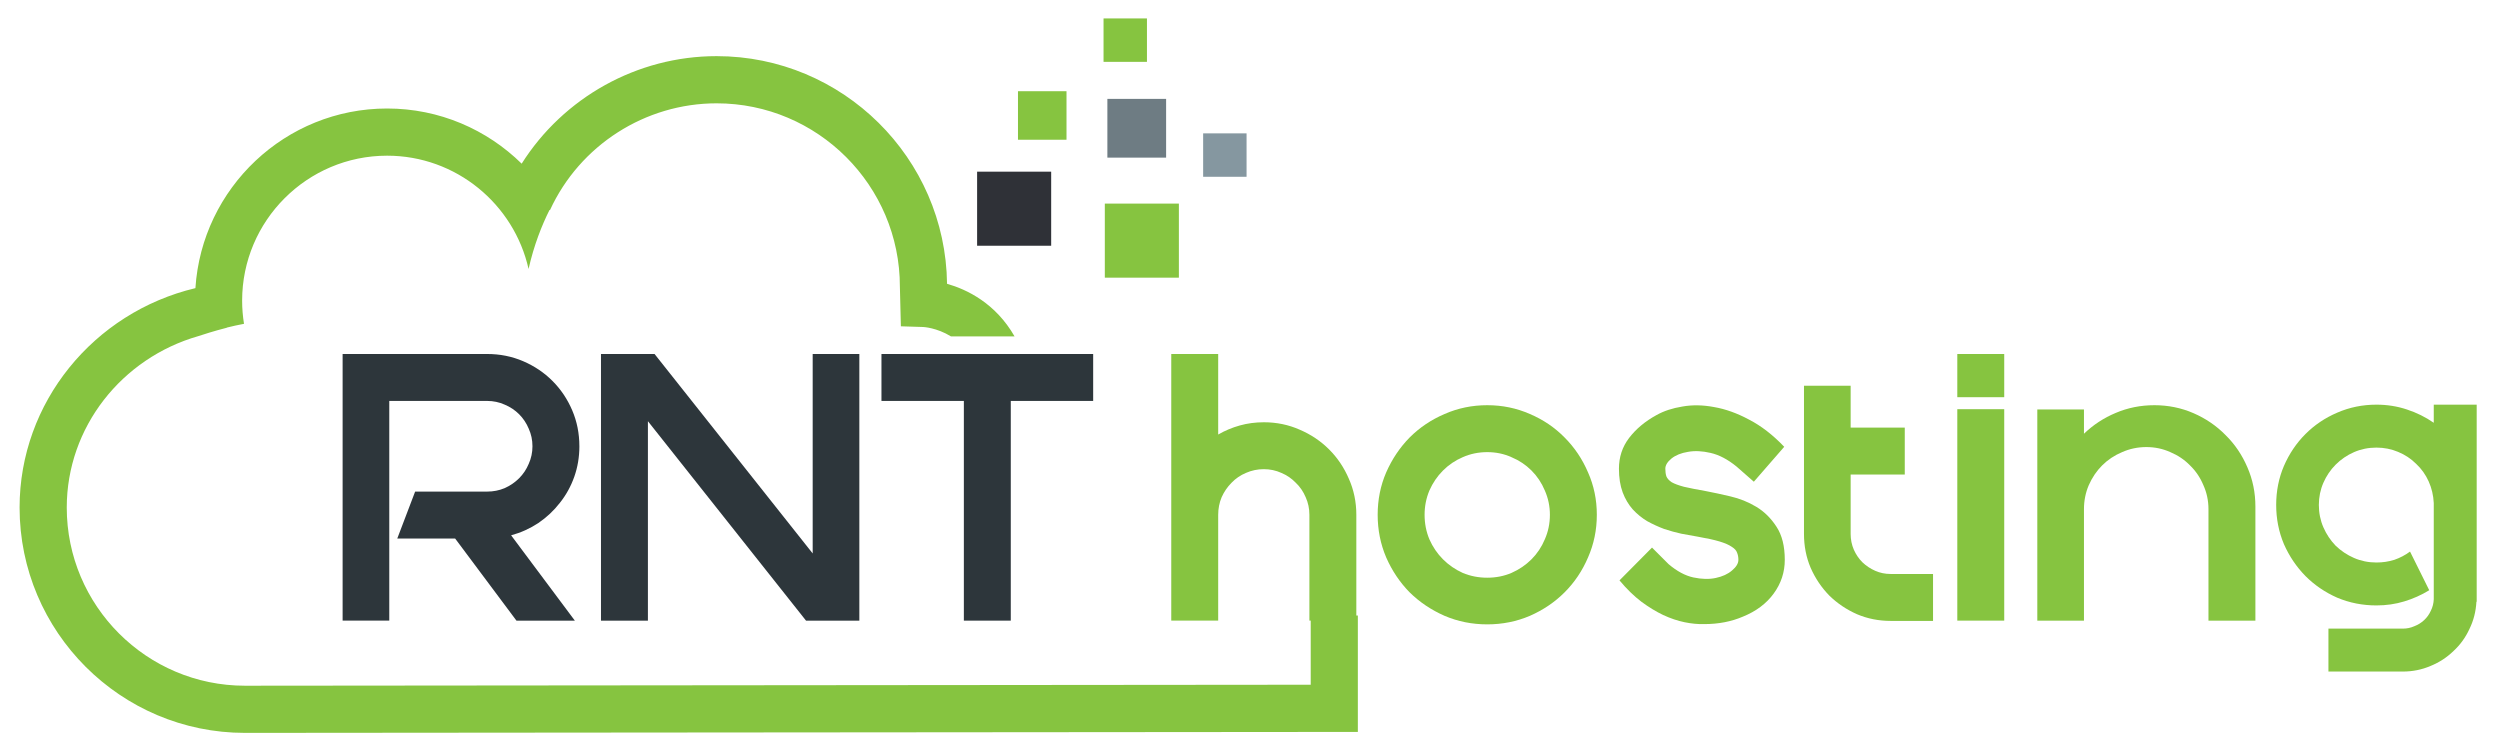
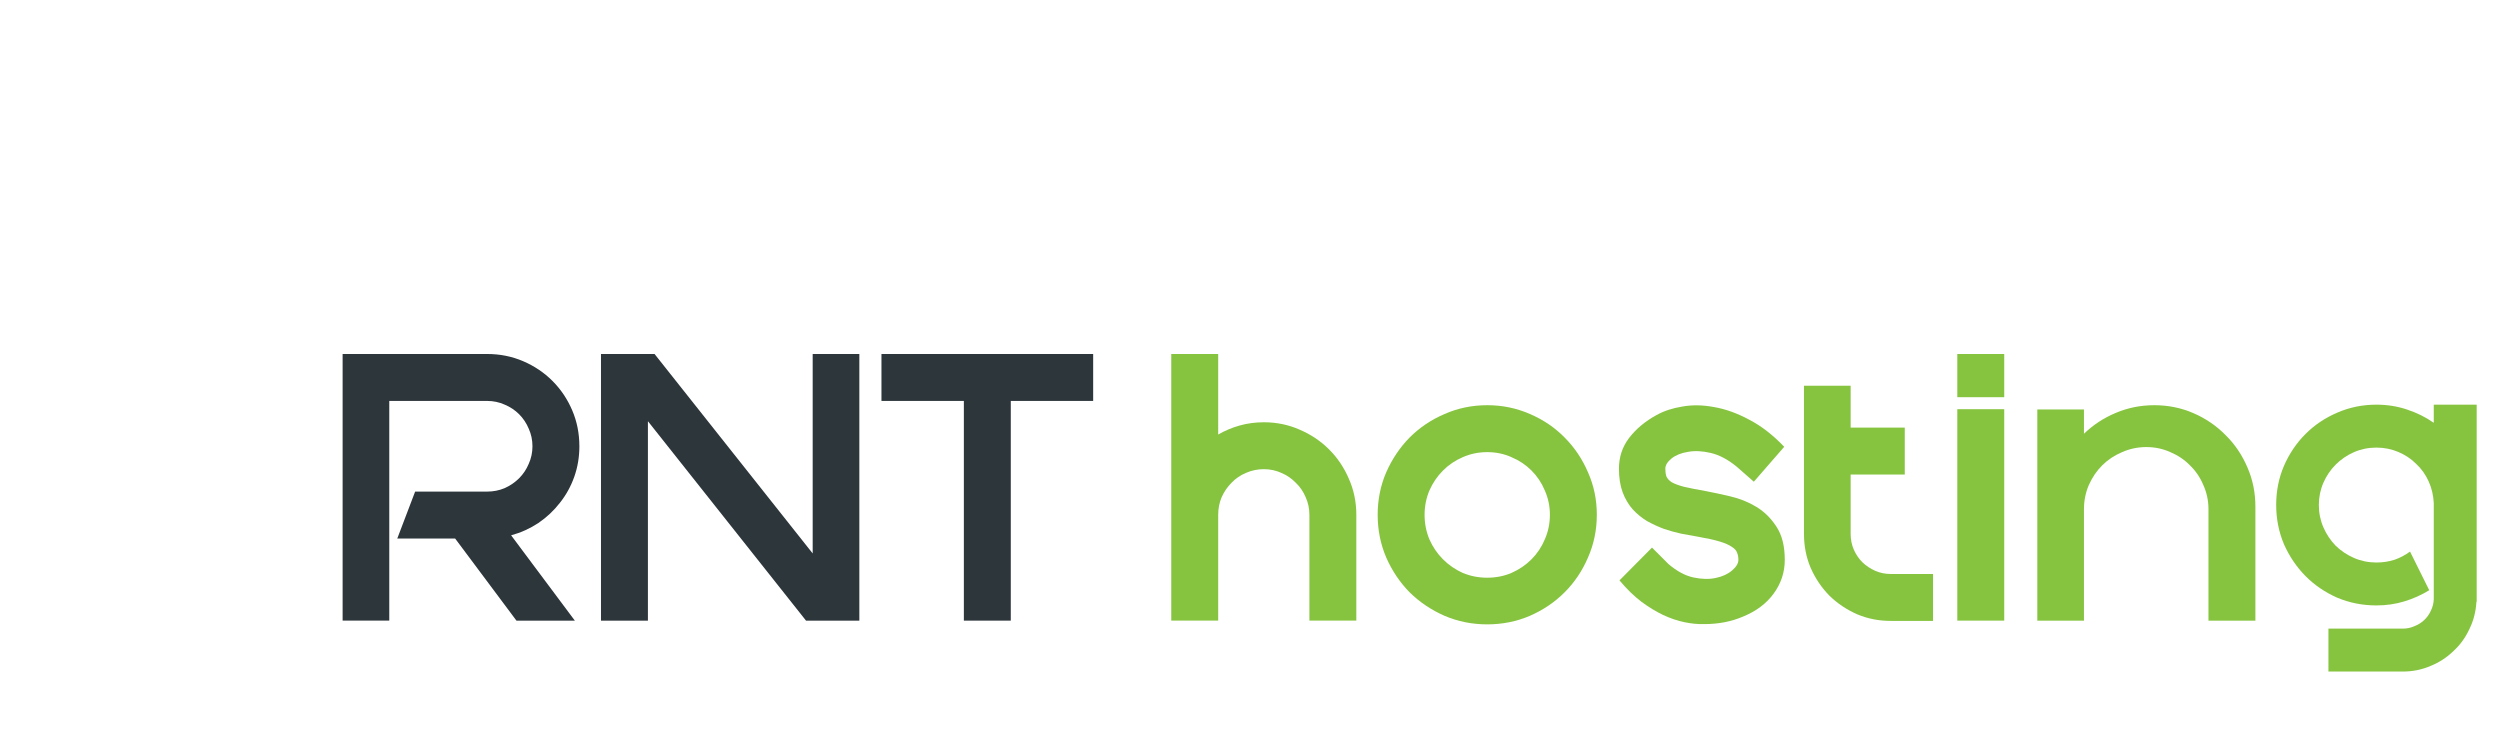
<svg xmlns="http://www.w3.org/2000/svg" xmlns:ns1="http://www.inkscape.org/namespaces/inkscape" xmlns:ns2="http://sodipodi.sourceforge.net/DTD/sodipodi-0.dtd" width="270" height="80" viewBox="0 0 71.437 21.167" version="1.1" id="svg3757" ns1:export-filename="C:\Users\Nika\Desktop\RNThosting_logo_270px_v1.png" ns1:export-xdpi="96" ns1:export-ydpi="96" ns1:version="1.1.2 (b8e25be833, 2022-02-05)" ns2:docname="RNThosting_logo_270px_v1.svg">
  <ns2:namedview id="namedview3759" pagecolor="#ffffff" bordercolor="#666666" borderopacity="1.0" ns1:pageshadow="2" ns1:pageopacity="0.0" ns1:pagecheckerboard="0" ns1:document-units="mm" showgrid="false" units="px" showguides="true" ns1:guide-bbox="true" ns1:zoom="2.8284271" ns1:cx="99.171726" ns1:cy="56.214989" ns1:window-width="1920" ns1:window-height="1017" ns1:window-x="-8" ns1:window-y="-8" ns1:window-maximized="1" ns1:current-layer="layer1">
    <ns2:guide position="9.806,6.1" orientation="1,0" id="guide3945" />
    <ns2:guide position="10.108,11.228" orientation="0,-1" id="guide3947" />
    <ns2:guide position="11.66,9.886" orientation="0,-1" id="guide3949" />
    <ns2:guide position="11.141,9.84" orientation="1,0" id="guide3951" />
    <ns2:guide position="11.83,5.947" orientation="0,-1" id="guide3953" />
    <ns2:guide position="11.059,3.597" orientation="0,-1" id="guide3955" />
    <ns2:guide position="17.2,6.521" orientation="1,0" id="guide6879" />
    <ns2:guide position="18.545,6.594" orientation="1,0" id="guide6961" />
    <ns2:guide position="23.26,6.784" orientation="1,0" id="guide6963" />
    <ns2:guide position="24.596,6.67" orientation="1,0" id="guide6965" />
  </ns2:namedview>
  <defs id="defs3754">
    <clipPath clipPathUnits="userSpaceOnUse" id="clipPath22">
-       <path d="M 0,400 H 600 V 0 H 0 Z" id="path20" />
-     </clipPath>
+       </clipPath>
  </defs>
  <g ns1:label="Layer 1" ns1:groupmode="layer" id="layer1">
    <g id="g8" ns1:label="RNThosting_Logotip" transform="matrix(0.284,0,0,-0.284,0.083,113.623)">
      <g aria-label="RNT hosting" transform="scale(1,-1)" id="text14" style="font-weight:bold;font-size:26.827px;font-family:Quantify;-inkscape-font-specification:QuantifyBold;fill:#79ca2a;stroke-width:0.667">
        <path d="m 58.001,-355.179 q 0,1.61 -0.51,3.058 -0.51,1.449 -1.449,2.629 -0.912,1.18 -2.173,2.039 -1.261,0.832 -2.736,1.234 l 6.412,8.585 h -5.875 l -6.17,-8.263 h -5.822 l 1.797,-4.722 h 7.243 q 0.939,0 1.771,-0.349 0.832,-0.376 1.449,-0.993 0.617,-0.617 0.966,-1.449 0.376,-0.832 0.376,-1.771 0,-0.939 -0.376,-1.771 -0.349,-0.832 -0.966,-1.449 -0.617,-0.617 -1.449,-0.966 Q 49.658,-359.74 48.719,-359.74 h -9.846 v 5.124 3.997 4.722 2.119 6.143 h -4.695 v -8.263 -2.361 -16.204 h 14.54 q 1.932,0 3.622,0.724 1.69,0.724 2.951,1.985 1.261,1.261 1.985,2.951 0.724,1.69 0.724,3.622 z" style="fill:#2d363b" id="path14379" />
        <path d="m 86.17,-337.634 h -5.365 l -15.909,-20.067 v 20.067 h -4.722 v -26.827 h 5.392 l 15.909,20.067 v -20.067 h 4.695 v 26.827 z" style="fill:#2d363b" id="path14381" />
        <path d="m 109.697,-364.462 v 4.722 h -8.29 v 22.106 H 96.686 V -359.74 h -8.29 v -4.722 h 21.301 z" style="fill:#2d363b" id="path14383" />
        <path d="m 126.867,-357.594 q 1.932,0 3.622,0.751 1.69,0.724 2.951,1.985 1.261,1.261 1.985,2.951 0.751,1.69 0.751,3.622 v 10.65 h -4.722 v -10.65 q 0,-0.939 -0.376,-1.771 -0.349,-0.832 -0.993,-1.449 -0.617,-0.644 -1.449,-0.993 -0.832,-0.376 -1.771,-0.376 -0.939,0 -1.797,0.376 -0.832,0.349 -1.449,0.993 -0.617,0.617 -0.993,1.449 -0.349,0.832 -0.349,1.771 v 10.65 h -4.722 v -26.827 h 4.722 v 8.102 q 1.019,-0.59 2.173,-0.912 1.154,-0.322 2.414,-0.322 z" style="fill:#86c440" id="path14385" />
        <path d="m 149.348,-337.259 q -2.28,0 -4.292,-0.858 -2.012,-0.885 -3.514,-2.361 -1.476,-1.502 -2.361,-3.514 -0.858,-2.012 -0.858,-4.292 0,-2.28 0.858,-4.266 0.885,-2.012 2.361,-3.514 1.502,-1.502 3.514,-2.361 2.012,-0.885 4.292,-0.885 2.28,0 4.292,0.885 2.012,0.858 3.488,2.361 1.502,1.502 2.361,3.514 0.885,1.985 0.885,4.266 0,2.28 -0.885,4.292 -0.858,2.012 -2.361,3.514 -1.476,1.476 -3.488,2.361 -2.012,0.858 -4.292,0.858 z m 0,-17.33 q -1.315,0 -2.468,0.51 -1.127,0.483 -1.985,1.341 -0.858,0.858 -1.368,2.012 -0.483,1.154 -0.483,2.441 0,1.315 0.483,2.468 0.51,1.154 1.368,2.012 0.858,0.858 1.985,1.368 1.154,0.483 2.468,0.483 1.315,0 2.441,-0.483 1.154,-0.51 2.012,-1.368 0.858,-0.858 1.341,-2.012 0.51,-1.154 0.51,-2.468 0,-1.288 -0.51,-2.441 -0.483,-1.154 -1.341,-2.012 -0.858,-0.858 -2.012,-1.341 -1.127,-0.51 -2.441,-0.51 z" style="fill:#86c440" id="path14387" />
        <path d="m 171.185,-337.286 q -0.939,0.027 -1.985,-0.188 -1.046,-0.215 -2.146,-0.724 -1.073,-0.51 -2.2,-1.341 -1.127,-0.858 -2.2,-2.146 l 3.273,-3.3 1.663,1.663 q 1.261,1.073 2.495,1.341 1.261,0.268 2.253,0.054 1.019,-0.215 1.636,-0.751 0.644,-0.537 0.644,-1.073 0,-0.402 -0.134,-0.724 -0.107,-0.322 -0.537,-0.59 -0.429,-0.295 -1.234,-0.537 -0.805,-0.241 -2.2,-0.483 -0.751,-0.134 -1.636,-0.295 -0.858,-0.188 -1.744,-0.483 -0.858,-0.322 -1.69,-0.778 -0.805,-0.483 -1.449,-1.18 -0.644,-0.724 -1.019,-1.717 -0.376,-1.019 -0.376,-2.388 0,-1.744 1.019,-3.085 1.046,-1.368 2.763,-2.307 1.1,-0.617 2.602,-0.858 1.502,-0.268 3.192,0.054 1.717,0.295 3.514,1.261 1.824,0.939 3.541,2.736 l -3.058,3.514 -1.744,-1.529 q -1.315,-1.073 -2.602,-1.368 -1.261,-0.295 -2.28,-0.107 -1.019,0.161 -1.663,0.671 -0.617,0.51 -0.617,1.019 0,0.456 0.107,0.778 0.134,0.322 0.537,0.59 0.429,0.241 1.234,0.456 0.805,0.188 2.173,0.429 1.127,0.215 2.495,0.537 1.395,0.322 2.602,1.046 1.207,0.724 2.039,2.012 0.832,1.261 0.832,3.327 0,1.878 -1.127,3.407 -1.1,1.502 -3.085,2.307 -1.744,0.751 -3.89,0.751 z" style="fill:#86c440" id="path14389" />
        <path d="m 194.203,-342.329 v 4.722 h -4.266 q -1.797,0 -3.38,-0.671 -1.583,-0.698 -2.79,-1.878 -1.18,-1.207 -1.878,-2.79 -0.671,-1.583 -0.671,-3.407 v -14.916 h 4.695 v 4.212 h 5.446 v 4.722 h -5.446 v 5.982 q 0,0.832 0.322,1.583 0.322,0.724 0.858,1.261 0.563,0.537 1.288,0.858 0.724,0.322 1.556,0.322 z" style="fill:#86c440" id="path14391" />
        <path d="m 201.366,-364.462 v 4.346 h -4.722 v -4.346 h 4.722 z m -4.722,26.827 h 4.722 v -21.274 h -4.722 v 21.274 z" style="fill:#86c440" id="path14393" />
        <path d="m 216.47,-359.311 q 2.093,0 3.944,0.805 1.851,0.805 3.219,2.2 1.395,1.368 2.2,3.246 0.805,1.851 0.805,3.944 v 11.482 h -4.722 v -7.834 -3.38 q 0,-1.288 -0.51,-2.414 -0.483,-1.154 -1.341,-1.985 -0.832,-0.858 -1.985,-1.341 -1.127,-0.51 -2.414,-0.51 -1.288,0 -2.441,0.51 -1.154,0.483 -2.012,1.341 -0.832,0.832 -1.341,1.985 -0.483,1.127 -0.483,2.414 v 3.38 7.834 h -4.695 v -21.247 h 4.695 v 2.441 q 1.395,-1.341 3.192,-2.093 1.824,-0.778 3.89,-0.778 z" style="fill:#86c440" id="path14395" />
        <path d="m 248.904,-359.364 v 10.087 9.336 0.402 h -0.027 q -0.081,1.476 -0.698,2.736 -0.59,1.288 -1.61,2.227 -0.993,0.966 -2.307,1.502 -1.315,0.563 -2.79,0.563 h -7.485 v -4.319 h 7.485 q 0.617,0 1.154,-0.241 0.563,-0.215 0.993,-0.617 0.429,-0.402 0.671,-0.939 0.268,-0.537 0.295,-1.154 v 0.027 -0.054 -1.18 -8.477 q -0.054,-1.154 -0.51,-2.173 -0.456,-1.019 -1.261,-1.771 -0.778,-0.778 -1.824,-1.207 -1.019,-0.429 -2.173,-0.429 -1.207,0 -2.253,0.456 -1.046,0.456 -1.851,1.261 -0.778,0.778 -1.234,1.824 -0.456,1.046 -0.456,2.227 0,1.207 0.456,2.253 0.456,1.046 1.234,1.851 0.805,0.778 1.851,1.234 1.046,0.456 2.253,0.456 0.939,0 1.797,-0.268 0.858,-0.295 1.583,-0.832 l 1.932,3.89 q -1.18,0.724 -2.522,1.127 -1.315,0.402 -2.79,0.402 -2.093,0 -3.944,-0.778 -1.824,-0.805 -3.192,-2.173 -1.368,-1.395 -2.173,-3.219 -0.778,-1.851 -0.778,-3.944 0,-2.093 0.778,-3.917 0.805,-1.851 2.173,-3.219 1.368,-1.368 3.192,-2.146 1.851,-0.805 3.944,-0.805 1.61,0 3.058,0.483 1.476,0.483 2.71,1.341 v -1.824 z" style="fill:#86c440" id="path14397" />
      </g>
      <g id="g16" transform="matrix(0.667,0,0,0.667,-74.118,227.238)">
        <g id="g18" clip-path="url(#clipPath22)">
          <g id="g24" transform="translate(308.402,166.287)">
            <path d="m 0,0 v -10.444 l -160.773,-0.149 c -14.821,0 -26.879,12.057 -26.879,26.878 0,12.098 8.279,22.546 19.856,25.861 0.686,0.229 2.374,0.772 4.297,1.265 l -0.003,0.021 c 0.842,0.208 1.726,0.406 2.588,0.567 -0.183,1.138 -0.282,2.306 -0.282,3.495 0,12.059 9.811,21.869 21.871,21.869 10.416,0 19.15,-7.322 21.337,-17.089 0.811,3.605 2.008,6.599 3.16,8.903 l 0.067,-0.031 c 4.499,9.791 14.367,16.116 25.137,16.116 15.246,0 27.65,-12.404 27.65,-27.649 l 0.15,-5.989 3.361,-0.104 c 0.034,-0.001 2.041,-0.091 4.2,-1.421 h 9.59 c -2.868,5.013 -7.19,7.086 -10.187,7.939 -0.227,18.976 -15.736,34.341 -34.764,34.341 -11.994,0 -23.093,-6.242 -29.405,-16.221 -5.232,5.143 -12.397,8.322 -20.296,8.322 -15.349,0 -27.943,-11.992 -28.92,-27.097 -15.368,-3.669 -26.524,-17.264 -26.524,-33.098 0,-18.745 15.25,-33.994 33.999,-33.994 l 167.879,0.147 v 17.553 z" style="fill:#86c440;fill-opacity:1;fill-rule:nonzero;stroke:none" id="path26" />
          </g>
          <path d="m 269.25,222.064 h -11.173 v 11.174 h 11.173 z" style="fill:#2f3137;fill-opacity:1;fill-rule:nonzero;stroke:none" id="path28" />
          <path d="m 288.515,217.248 h -11.173 v 11.174 h 11.173 z" style="fill:#86c440;fill-opacity:1;fill-rule:nonzero;stroke:none" id="path30" />
          <path d="m 277.728,244.218 h 8.861 v -8.862 h -8.861 z" style="fill:#6e7c83;fill-opacity:1;fill-rule:nonzero;stroke:none" id="path32" />
          <path d="m 264.242,245.375 h 7.321 v -7.32 h -7.321 z" style="fill:#86c440;fill-opacity:1;fill-rule:nonzero;stroke:none" id="path34" />
          <path d="m 277.149,256.354 h 6.549 v -6.55 h -6.549 z" style="fill:#86c440;fill-opacity:1;fill-rule:nonzero;stroke:none" id="path36" />
          <path d="m 292.175,239.017 h 6.55 v -6.55 h -6.55 z" style="fill:#8597a0;fill-opacity:1;fill-rule:nonzero;stroke:none" id="path38" />
        </g>
      </g>
    </g>
  </g>
  <g ns1:groupmode="layer" id="layer2" ns1:label="Layer 2" />
</svg>